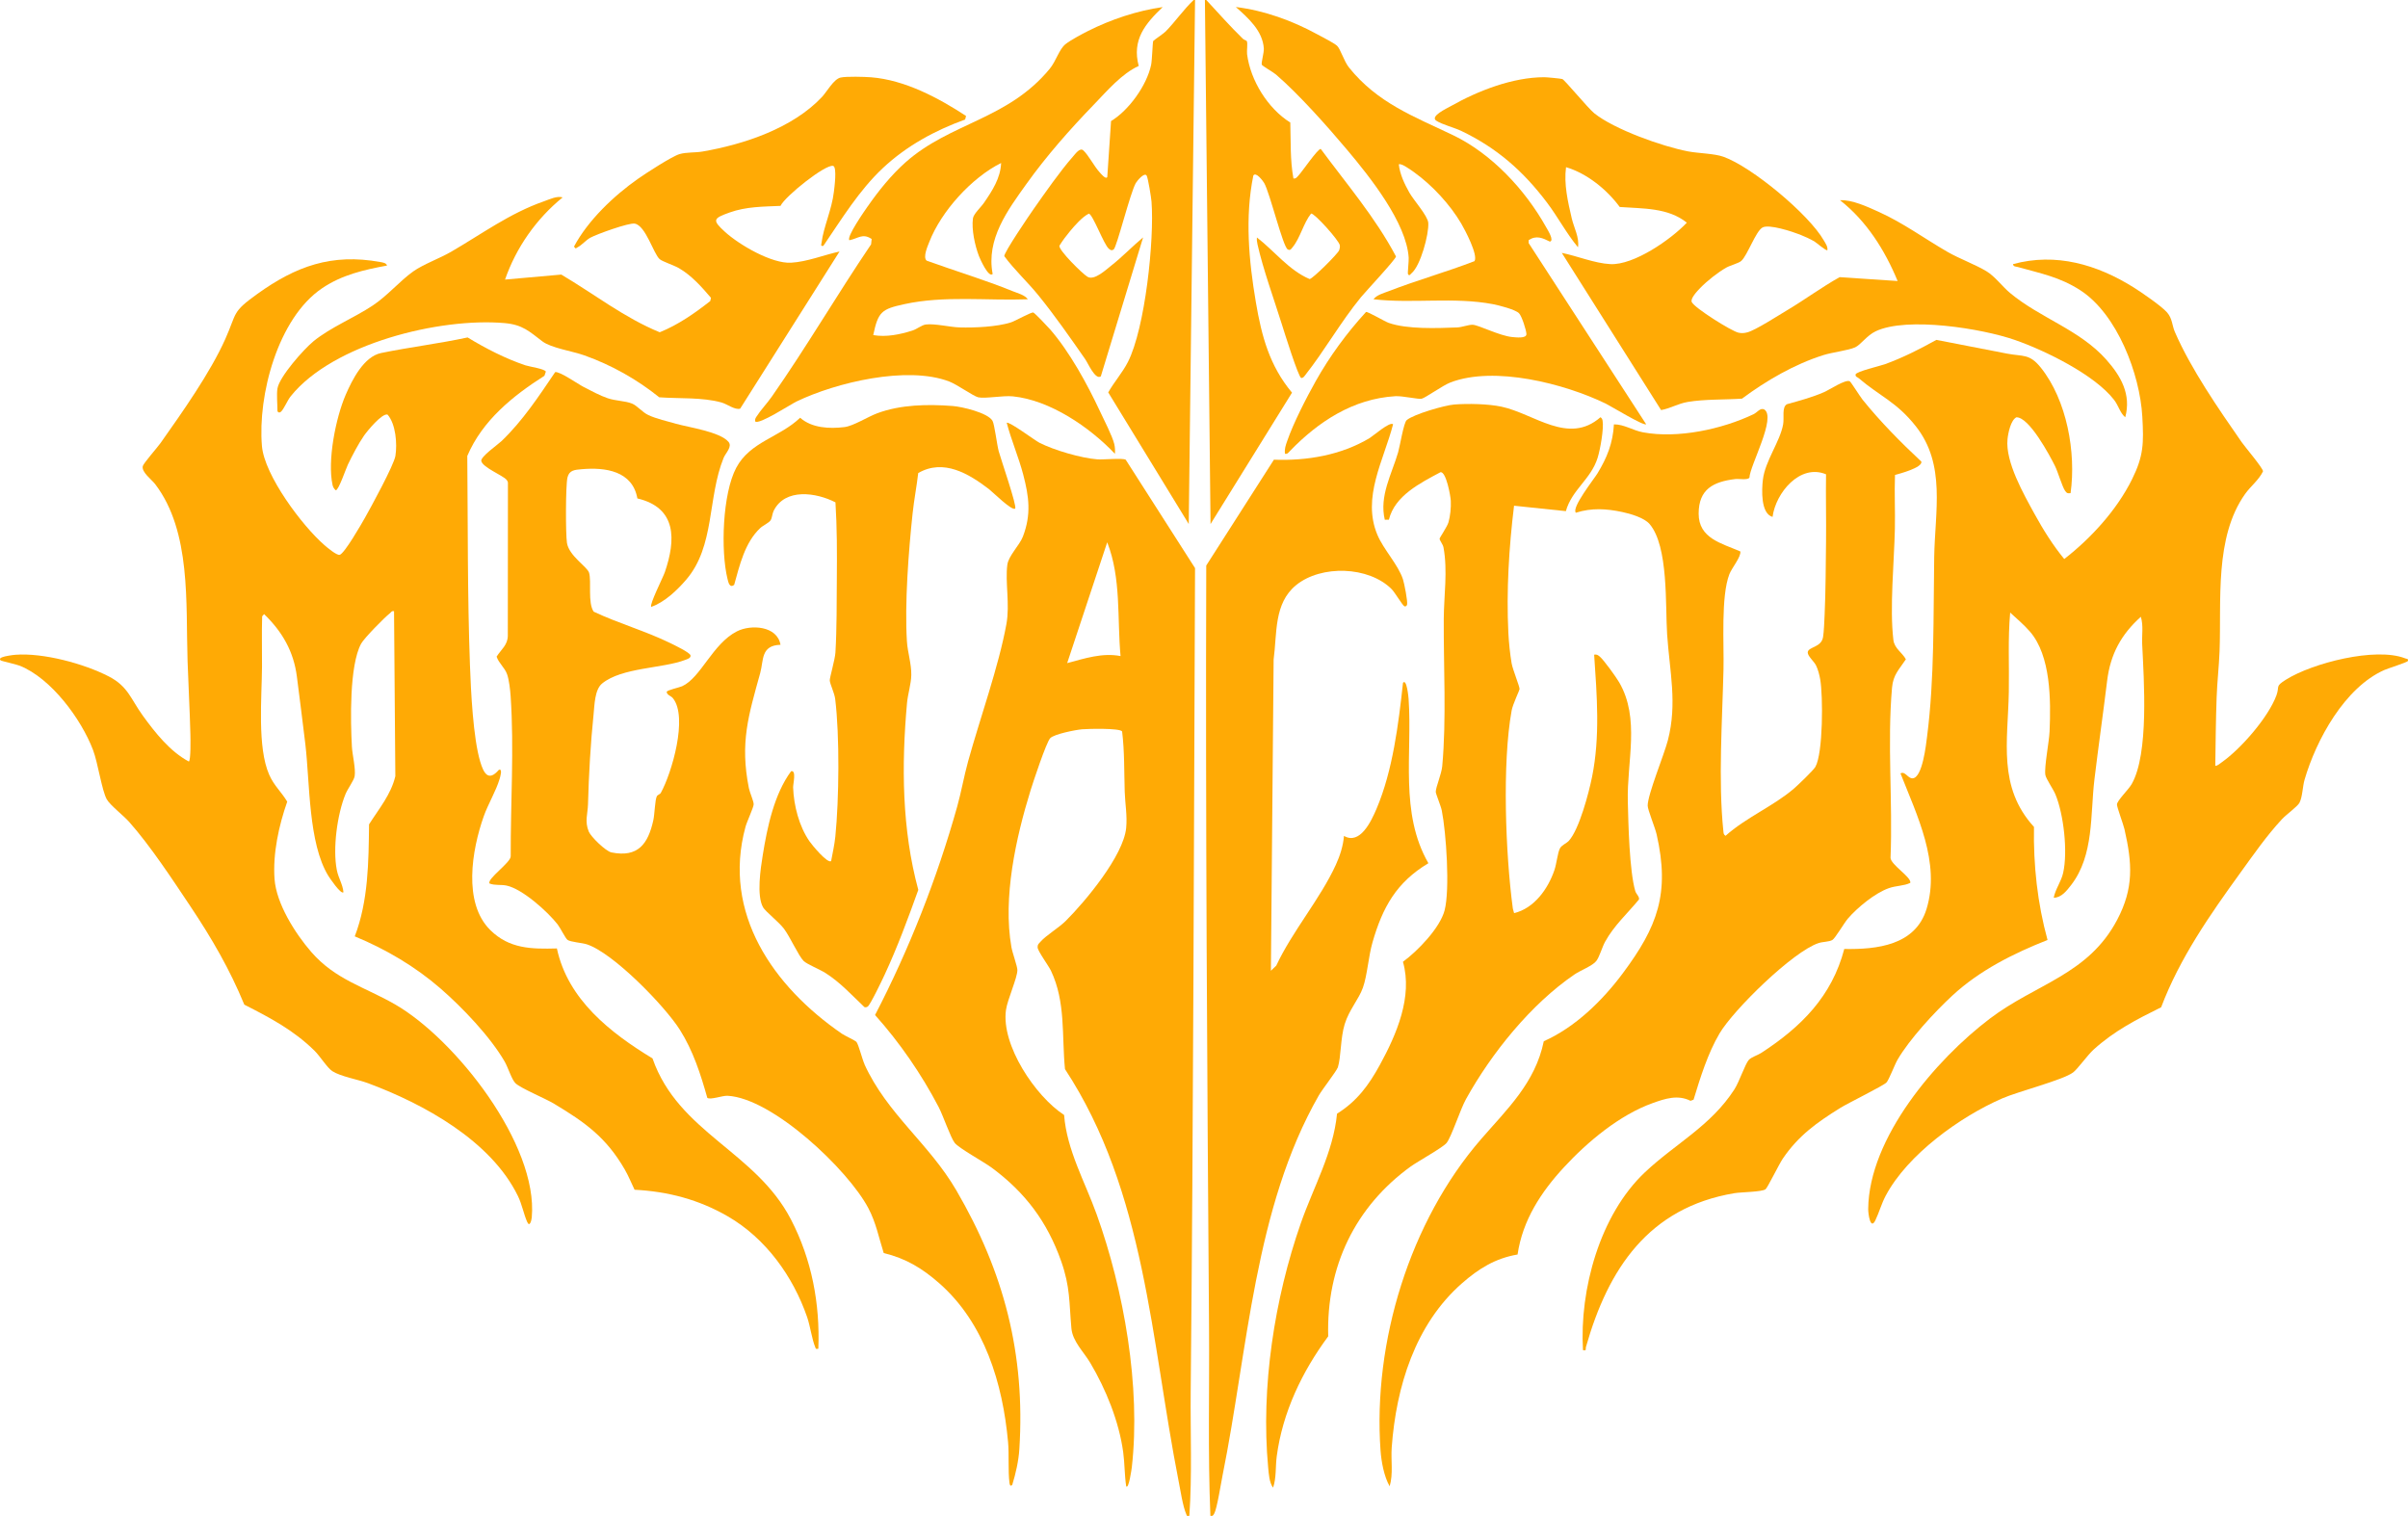
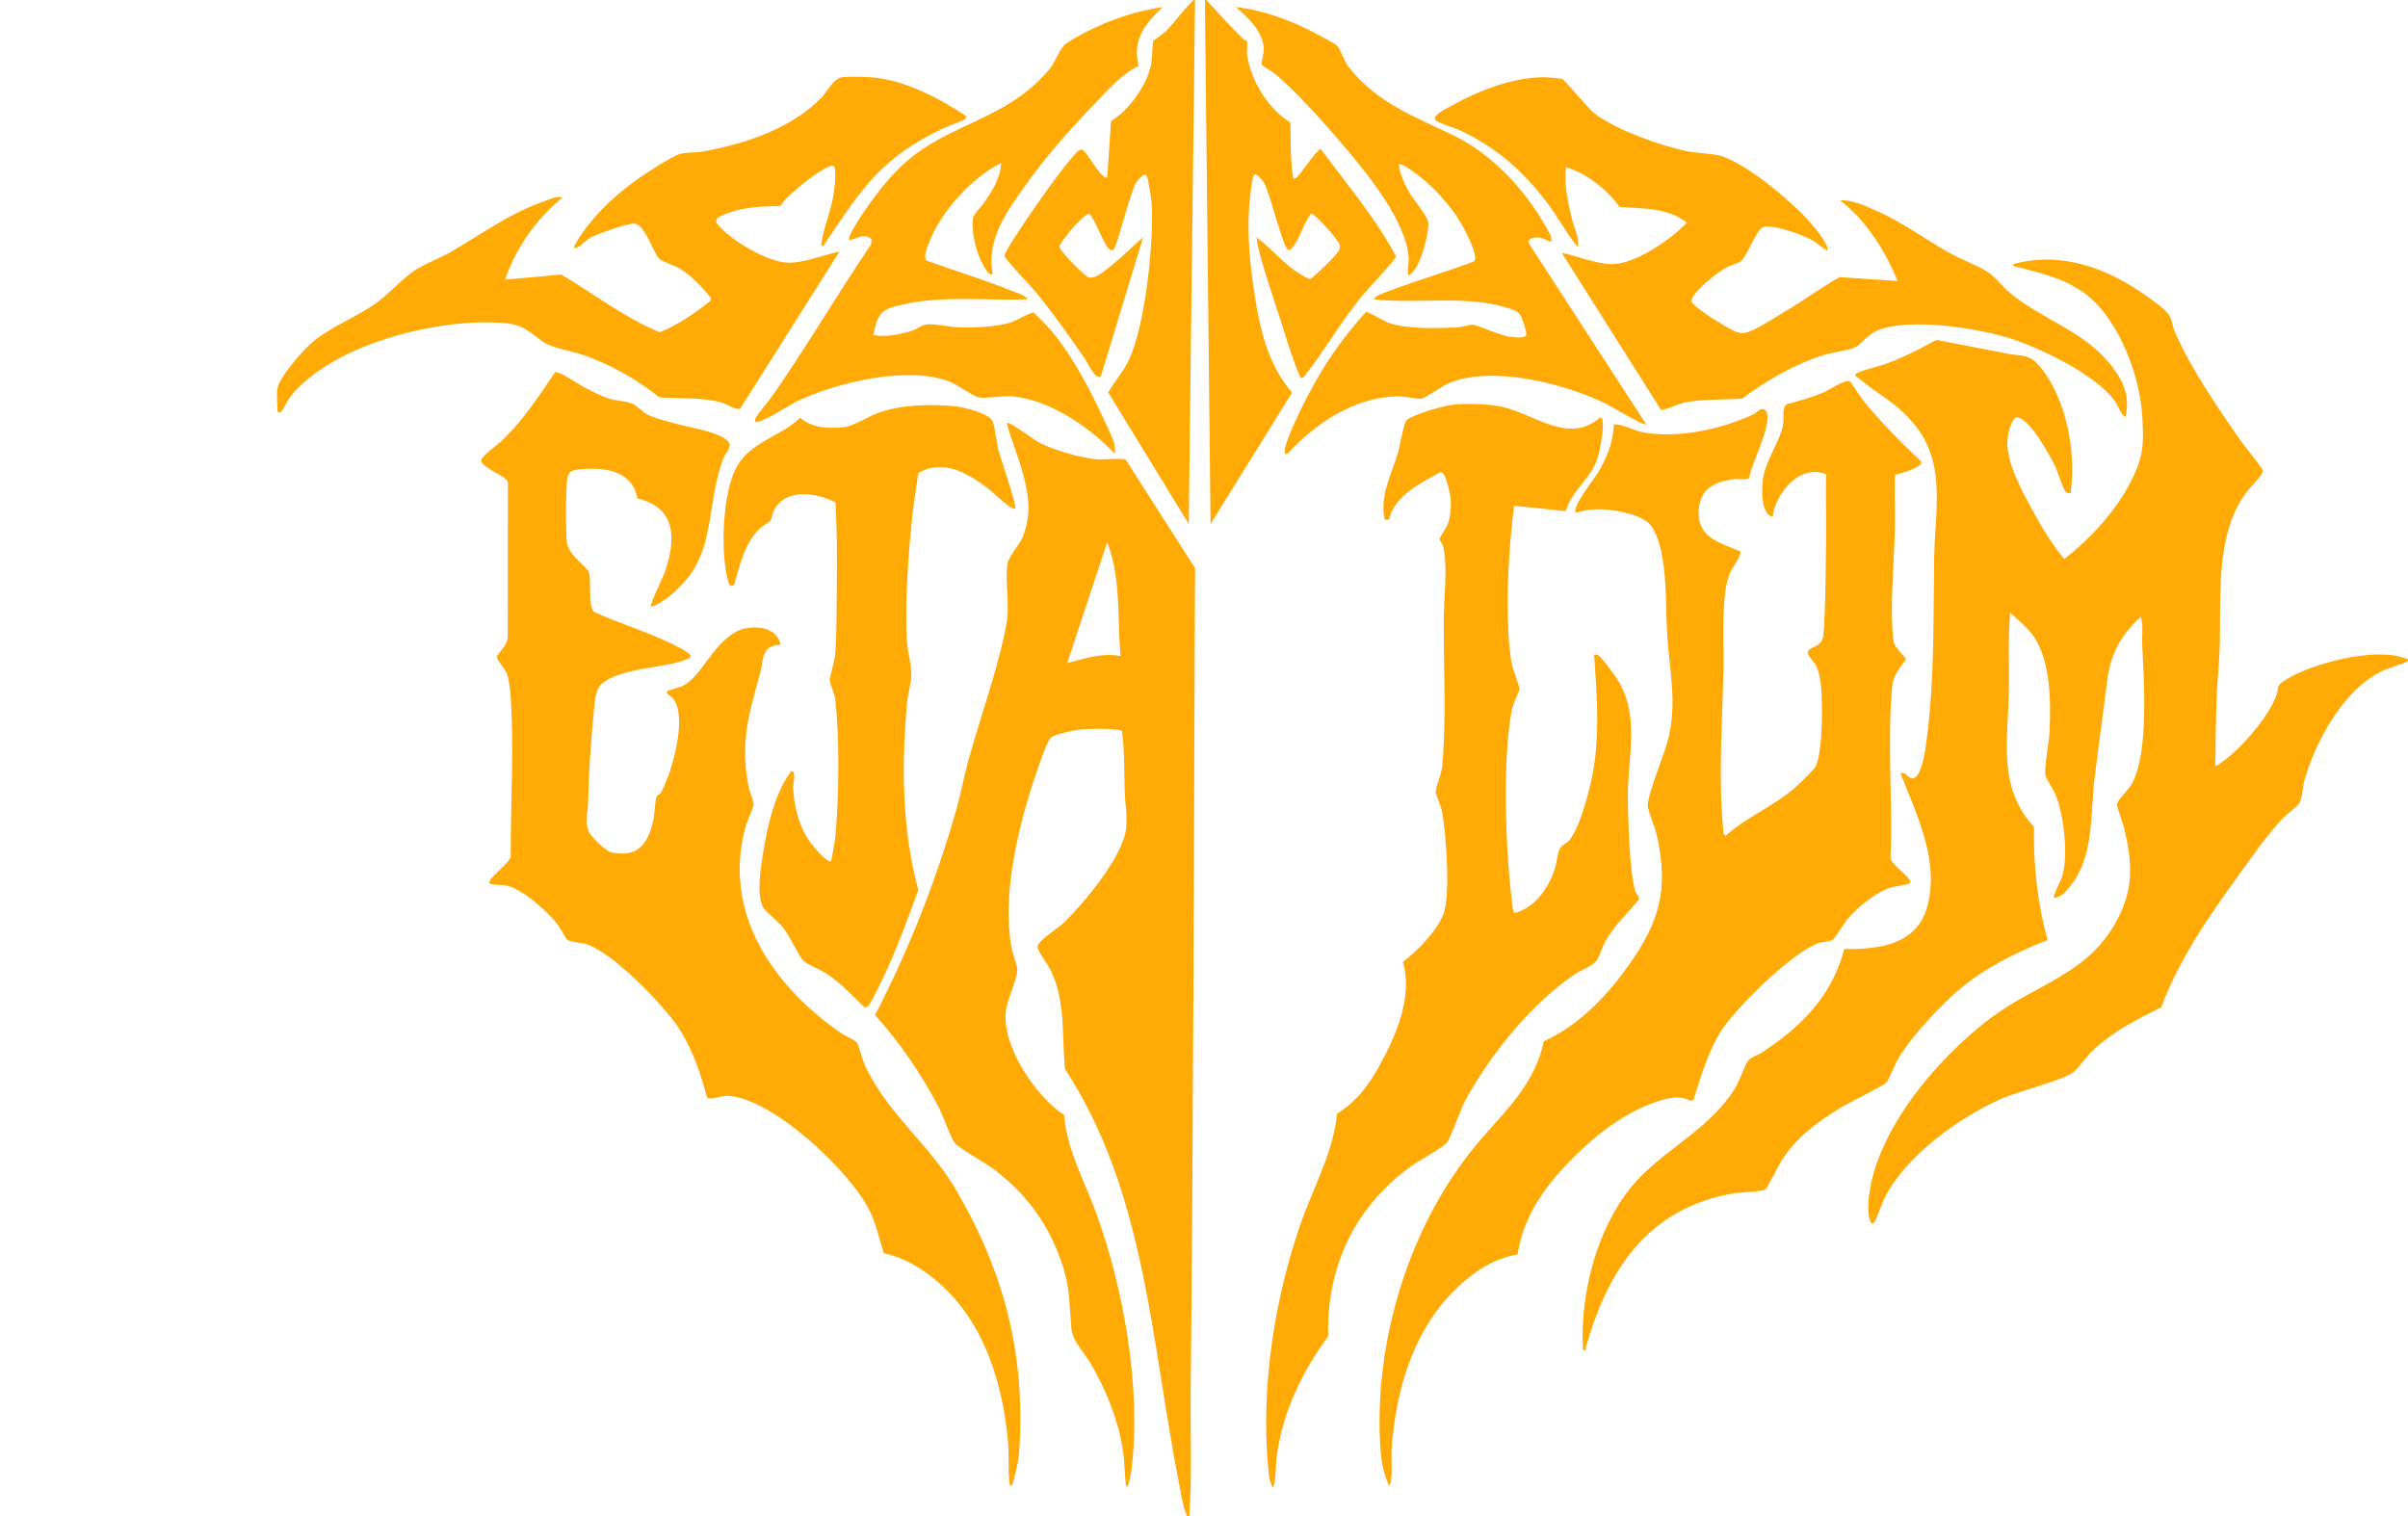
<svg xmlns="http://www.w3.org/2000/svg" viewBox="0 0 838.37 527.85" data-name="Layer 1" id="Layer_1">
  <defs>
    <style>
      .cls-1 {
        fill: #ffaa05;
      }
    </style>
  </defs>
  <path d="M401.5,14.29c-.21.36-.37,6.62-.73,8.32-1.53,7.16-7.74,15.79-13.95,19.55l-1.31,19.48c-.54.97-2.34-1.3-2.71-1.71-1.88-2.05-3.86-5.96-5.64-7.57-1.19-1.08-2.75,1.2-3.63,2.19-4.33,4.89-9.77,12.69-13.62,18.17-1.47,2.09-10.38,15.18-10.26,16.47,3.54,4.79,8.04,8.92,11.83,13.58,5.63,6.91,11.23,14.95,16.35,22.3.98,1.4,3.49,7.32,5.43,5.97l14.72-48.38c-3.77,3.13-7.17,6.73-11.02,9.76-1.92,1.51-5.94,5.34-8.32,3.96-1.71-.99-10.13-9.28-9.79-10.83,1.08-1.78,2.38-3.48,3.71-5.08,1.63-1.97,4.34-5.04,6.54-6.09,1.41.34,5.2,10.71,6.91,12.18.59.51.99.8,1.73.28,1.07-.75,5.74-19.68,7.7-23.11.39-.69,2.97-3.86,3.77-2.6.48.75,1.6,7.72,1.7,9.06,1.02,13.31-2.21,44.03-8.22,55.85-1.89,3.71-4.81,6.97-6.85,10.59l28.03,45.82L416.07,0h-.49c-3.53,3.34-6.42,7.58-9.79,11-.67.68-4.13,3.01-4.29,3.28Z" class="cls-1" />
  <path d="M449.82,136.7c-7.82-9.35-10.57-19.65-12.57-31.44-2.46-14.48-3.85-29.66-.89-44.14.89-1.44,3.35,1.86,3.78,2.61,2,3.48,6.51,22.22,8.21,23.12.93.49,1.22-.23,1.7-.79,2.6-3.12,3.8-8.46,6.42-11.7,1.11-.24,9.77,9.38,10,11.04.09.62-.03,1.12-.21,1.7-.39,1.2-9.28,10.02-10.3,10.06-7.23-3.06-12.23-9.75-18.35-14.48-.09.84.03,1.64.22,2.47,1.83,8.27,5.82,19.36,8.45,27.74.73,2.33,5.77,18.48,6.74,18.7.7.09,1.06-.54,1.43-1.01,6.72-8.51,12.29-18.45,19.38-27.1,1.63-1.99,12.18-13.24,12.2-14.19-7.15-13.52-17.16-25.18-26.19-37.43-.96-.23-6.5,7.95-7.8,9.3-.51.53-.86,1.14-1.72.97-1.18-6.42-.89-12.96-1.09-19.46-7.83-4.89-13.88-14.66-15.05-23.83-.15-1.19.31-3.82-.11-4.54-.12-.2-.98-.44-1.36-.81-4.43-4.31-8.51-8.95-12.72-13.48h-.49l1.96,182.45,28.37-45.75Z" class="cls-1" />
  <path d="M837.29,229.19c-10.27-3.95-32.17,1.65-41.42,7.46-3.91,2.46-2.09,2.14-3.32,5.49-2.81,7.61-12.29,18.49-18.89,23.17-.43.31-2.05,1.66-2.39,1.27.11-7.9.19-15.84.47-23.74.18-5.3.82-10.8,1.02-16.1.67-17.6-1.82-39.63,8.87-54.72,1.95-2.75,4.78-4.85,6.26-7.91.04-1.08-6.24-8.45-7.43-10.16-8.1-11.66-17.63-25.42-23.26-38.37-1.01-2.33-.83-4.63-2.73-6.81-1.91-2.2-8.89-6.98-11.61-8.69-12.69-7.96-27.12-12.21-42.03-8.11.17.94,1.02.81,1.69,1,7.87,2.21,14.62,3.47,21.75,8.09,12.85,8.31,20.76,29.17,21.59,43.96.52,9.24.49,13.68-3.59,21.89-5.28,10.65-14.26,20.49-23.59,27.73-3.96-4.83-7.28-10.13-10.28-15.59-3.83-6.97-10.26-18.24-9.47-26.12.21-2.13,1.14-6.68,3.1-7.64,4.46-.07,11.56,13.2,13.42,16.93,1.05,2.1,2.52,7.26,3.54,8.69.6.85.84.92,1.9.79,1.97-14.12-1.27-32.35-10.36-43.7-3.97-4.95-6.17-3.81-11.75-4.88-8.21-1.58-16.41-3.22-24.62-4.78-5.82,3.23-11.69,6.22-17.96,8.49-1.58.57-9.92,2.51-10.16,3.54-.15.82.66.95,1.11,1.33,7.37,6.29,13.21,8.26,19.91,16.78,10.46,13.3,6.61,29.54,6.35,45.46-.33,20.61.14,42.12-2.49,62.57-.33,2.58-1.58,14.38-5.06,14.48-1.66.05-2.59-2.65-4.18-1.7,5.72,14.61,14,31.07,9.06,47.2-3.87,12.65-17.24,14.12-28.64,13.92-4.34,16.54-15,27.13-28.88,36.18-1.27.83-3.47,1.45-4.38,2.47-1.26,1.42-3.29,7.58-4.97,10.2-8.25,12.83-20.67,18.97-31.22,28.95-15.66,14.8-22.76,40.78-21.52,61.88,1.41.24.81-.31,1.04-1.13,7.7-27.11,21.76-48.5,51.68-53.52,2.45-.41,9.56-.4,10.85-1.38.69-.53,4.72-8.78,5.99-10.64,5.46-8.04,11.89-12.61,20.01-17.66,2.85-1.77,14.92-7.66,16.09-8.86.84-.86,2.87-6.23,3.84-7.9,4.14-7.15,13.01-16.74,19.16-22.42,9.42-8.71,21.22-14.62,33.08-19.3-3.51-12.78-4.96-26.08-4.72-39.37-12.68-13.89-9.07-29.86-8.76-46.96.17-9.23-.36-18.46.47-27.66,2.3,2.11,4.81,4.23,6.86,6.59,7.33,8.43,7.32,23.93,6.86,34.76-.16,3.71-1.88,12.22-1.48,15.11.2,1.38,2.76,5.01,3.5,6.8,2.91,6.99,4.36,20.01,2.71,27.34-.72,3.19-2.69,5.57-3.29,8.69,2.7-.04,4.55-2.47,6.07-4.44,8.02-10.4,6.62-24.53,8.12-36.89,1.38-11.45,3.02-22.82,4.41-34.24,1.12-9.2,4.88-16.12,11.73-22.26.95,3.08.32,6.37.47,9.56.6,12.56,2.39,38.03-3.64,48.66-1.14,2-5.06,5.71-5.14,7.12-.05.87,2.2,6.83,2.61,8.6,2.72,11.92,3.29,20.52-2.53,31.55-10.1,19.16-28.2,22.19-44.34,34.42-18.74,14.19-42.13,41.48-42.35,66.29-.01,1.7.78,7.5,2.5,3.92,1.32-2.74,2.08-5.71,3.62-8.6,7.65-14.33,25.82-27.41,40.53-33.83,5.55-2.42,21.09-6.37,24.67-9.03,1.58-1.17,5.01-6.03,7.2-8.01,7.2-6.51,14.91-10.45,23.47-14.69,6.46-17.08,16.95-32.14,27.56-46.8,4.62-6.39,9.16-12.94,14.54-18.73,1.43-1.54,5.39-4.39,6.06-5.68,1.05-2.01,1.09-5.67,1.77-8.01,4.06-13.94,14-32.14,27.81-38.23,1.3-.57,7.91-2.65,8.15-3.1.43-.8-.59-.79-.98-.95Z" class="cls-1" />
-   <path d="M227.24,368.55c-14.73-8.93-29.56-20.53-33.35-38.32-8.84.23-16.55.16-23.19-6.4-9.62-9.51-6.38-27.97-2.31-39.53,1.53-4.35,4.31-8.89,5.54-13.05.16-.54,1.19-3.82-.26-3.2-3.67,4.29-5.3,1.06-6.47-2.83-2.47-8.23-3.26-24.63-3.58-33.59-.89-24.25-.71-48.57-.93-72.87,5.26-12.36,15.84-20.91,26.86-27.92l.49-1.44c-.31-.97-5.7-1.73-7.1-2.2-6.96-2.34-13.88-5.9-20.14-9.71-9.95,2.15-20.14,3.37-30.11,5.42-6.01,1.23-10.07,9.3-12.34,14.56-3.46,8-6.44,22.97-4.56,31.43.16.72.55,1.34,1.11,1.81,1,0,3.55-7.57,4.23-8.97,1.53-3.16,3.62-7.2,5.6-10.05,1.12-1.62,6.28-7.91,8.2-7.34,2.87,3.28,3.4,10.15,2.74,14.36-.5,3.19-8.56,17.95-10.65,21.64-1.19,2.1-7.11,12.41-8.75,12.83-1.03.26-4.35-2.54-5.29-3.36-7.72-6.69-20.89-24.25-21.78-34.48-1.52-17.66,5.52-44.52,20.9-54.95,6.93-4.7,14.55-6.43,22.65-7.93-.27-.96-1.6-1.09-2.42-1.24-16.84-3.06-29.32,1.48-42.74,11.12-8.99,6.46-6.98,6.36-11.17,15.74-5.24,11.73-15.03,25.56-22.53,36.18-1.1,1.55-5.93,7.02-6.18,8.04-.52,2.06,3.12,4.7,4.3,6.25,12.62,16.54,10.63,41.57,11.29,61.6.28,8.46.77,16.99.98,25.44.04,1.44.18,9.05-.52,9.56-6.54-3.46-11.75-10.06-16.05-15.99-4.17-5.75-5.09-10.15-11.81-13.63-8.65-4.47-22.86-8.3-32.55-7.55-1.07.08-3.64.47-4.54.84-.56.23-1.17.51-.6,1.1.24.25,5.36,1.34,6.69,1.88,10.93,4.38,21.38,18.55,25.48,29.31,1.73,4.54,3.05,14.08,4.8,17.21,1.11,1.99,5.94,5.75,7.8,7.86,7.46,8.44,15.05,20.01,21.38,29.49,7.38,11.06,13.62,21.78,18.7,34.13,8.97,4.56,17.26,8.93,24.5,16.1,1.9,1.88,4.41,5.95,6.15,7.06,2.93,1.88,8.92,2.88,12.44,4.19,19.32,7.19,42.77,19.97,52.18,39.3,1.43,2.94,2.02,6.33,3.22,9.01.88,1.98,1.5-.59,1.59-1.58,2.29-25.36-26.61-62.1-47.62-74.19-10.62-6.11-20.76-8.56-29.18-18.27-5.58-6.44-12.14-16.77-12.76-25.4-.63-8.87,1.51-18.62,4.42-26.9-2.09-3.5-4.58-5.51-6.28-9.39-4.19-9.5-2.57-26.93-2.5-37.57.04-5.85-.13-11.71.05-17.56l.67-.79c6.32,6.11,10.31,12.98,11.43,21.82.99,7.79,2.01,15.68,2.94,23.48,1.6,13.56,1.01,34.43,7.99,45.82.37.61,4.43,6.68,5.28,5.72-.26-2.77-1.75-4.9-2.31-7.71-1.48-7.45.14-19.49,3.05-26.52.73-1.76,2.91-4.71,3.15-6.15.43-2.64-.79-7.39-.95-10.25-.49-8.82-.93-28.27,3.21-35.91,1.03-1.9,8.11-9.11,9.99-10.56.49-.38.62-.95,1.47-.73l.45,57.43c-1.49,6.37-5.74,11.38-9.15,16.77-.16,13.07-.24,26.68-4.98,39,10.78,4.45,21.02,10.47,29.83,18.12,7.64,6.64,17.35,16.79,22.4,25.54,1.13,1.96,2.44,6.28,3.75,7.5,1.92,1.79,10.29,5.24,13.42,7.12,10.88,6.53,18.15,11.74,24.59,22.86,1.3,2.25,2.31,4.74,3.43,7.08,11.71.61,22.41,3.44,32.52,9.3,13.11,7.6,22.65,20.81,27.56,35.05,1.08,3.13,1.69,7.76,2.8,10.4.3.7.11.75,1.1.61.62-15.68-2.3-31.09-9.53-45.01-12.33-23.76-39.1-30.14-48.18-56.01Z" class="cls-1" />
  <path d="M416.09,197.84l-24.14-37.75c-.81-.7-7.89,0-9.88-.15-5.68-.44-15.06-3.18-20.16-5.77-1.62-.82-10.7-7.63-11.4-6.94,1.58,6.06,4.14,11.93,5.73,17.99,2.02,7.71,2.86,13.9-.11,21.62-1.17,3.04-4.98,6.64-5.41,9.77-.82,6.01.94,13.77-.33,20.7-2.71,14.85-9.22,32.89-13.34,47.8-1.43,5.19-2.35,10.57-3.8,15.76-6.99,24.9-16.69,49.63-28.59,72.54,8.58,9.58,16.16,20.6,22.13,32.02,1.57,3,4.15,10.64,5.6,12.5,1.46,1.86,10.11,6.59,12.89,8.64,11.64,8.6,19.34,18.83,24.18,32.56,3.17,9,2.74,14.25,3.56,23.35.41,4.58,4.23,8.12,6.56,12.03,5.48,9.23,10.01,20.4,11.47,31.09.54,3.96.45,7.97,1.05,11.91.89,1.13,1.88-6.07,1.95-6.61,3.18-28.02-2.74-61.67-12.22-88.05-4.07-11.34-10.42-22.44-11.35-34.63-10.03-6.55-21.95-24.33-20.24-36.56.53-3.76,3.97-11.14,3.97-13.92,0-1.27-1.72-5.94-2.08-7.98-3.02-17.29,1.54-37.99,6.69-54.64.88-2.84,5.47-16.71,6.83-18.11,1.4-1.44,8.88-2.9,11.1-3.09,2.07-.17,13.06-.46,13.92.74.86,6.88.7,14.01.91,20.98.12,4.1.94,8.43.5,12.69-.98,9.64-14.14,25.44-21.02,32.3-2.46,2.45-6.87,5.03-8.84,7.3-.57.66-1.03.9-.97,1.94.08,1.33,3.8,6.33,4.65,8.12,5.19,10.92,3.73,22.58,4.88,34.25,28.01,42.64,29.96,94.67,39.55,143.39.6,3.04,1.5,8.94,2.66,11.52.3.67.05.77,1.09.62,1-14.36.33-28.88.47-43.31.94-95.5,1.09-191.09,1.51-286.64ZM371.55,230.87l13.94-42.06c4.92,12.57,3.43,26.45,4.64,39.62-6.35-1.24-12.5.84-18.59,2.45Z" class="cls-1" />
  <path d="M588.53,383.29l1.1-.4c2.33-7.64,4.94-16.1,9.02-23.03,4.88-8.29,25.62-28.62,34.53-31.51,1.5-.49,3.66-.4,4.79-1.08.97-.58,4.09-5.91,5.34-7.38,3.28-3.85,9.51-8.97,14.3-10.65,2.62-.92,5.19-.74,7.47-1.84.57-1.92-6.89-6.36-6.87-8.77.8-19.47-1.19-39.9.52-59.2.4-4.54,2.47-6.32,4.82-9.88-1.32-2.42-3.99-3.74-4.35-6.75-1.33-11.12.27-27.15.52-38.64.14-6.26-.2-12.54.04-18.79,1.57-.44,9.57-2.52,9.19-4.64-7.25-6.78-14.26-13.87-20.5-21.6-.86-1.07-3.99-6.09-4.42-6.36-1.38-.86-7.11,2.95-8.96,3.76-4.17,1.82-8.55,2.98-12.92,4.2-1.86,1.02-.92,4.69-1.33,6.99-1.08,6.07-6.29,12.76-7.06,19.35-.4,3.43-.8,11.73,3.37,12.91,1.07-8.35,9.55-18.63,18.62-14.84-.12,7.8.09,15.62,0,23.42-.1,8.32-.12,17.08-.49,25.44-.09,2.09-.24,5.92-.54,7.78-.59,3.77-5.3,3.37-5.34,5.4-.02,1.26,2.16,3.07,2.87,4.47.71,1.42,1.19,3.32,1.47,4.89,1.01,5.66,1.02,25.75-1.69,30.48-.7,1.21-6.17,6.45-7.54,7.62-7.17,6.11-16.65,10.02-23.73,16.37-.71-.46-.68-.93-.76-1.68-1.82-17.52-.37-38.52.05-56.26.21-8.85-.95-25.42,2.05-33.16.84-2.17,4.11-6.04,3.82-7.91-6.59-2.86-14.52-4.56-14.52-13.15,0-8.54,5.09-11.13,12.78-12.06,1.27-.15,4.2.45,4.9-.48.11-4.15,9.51-21.03,5.14-23.76-1.4-.66-2.35,1.01-3.74,1.68-10.99,5.24-26.4,8.54-38.46,6.29-3.55-.66-6.58-2.8-10.12-2.77-.37,6.53-2.37,11.54-5.71,17.04-1.23,2.03-9.17,12-7.54,13.73,5.49-1.74,10.57-1.43,16.15-.25,2.81.59,7.64,1.99,9.51,4.18,6.64,7.76,5.45,28.43,6.11,38.4.87,12.98,3.6,24.01.26,36.91-1.32,5.09-7.02,18.83-7.03,22.74,0,1.45,2.58,7.62,3.12,10.02,4.69,20.61.28,32.17-11.8,48.38-7.12,9.55-16.55,18.76-27.49,23.63-2.97,14.5-12.8,23.66-21.87,34.13-24.79,28.61-37.65,70.62-34.97,108.35.28,3.91,1.23,9.1,3.18,12.48,1.29-4.39.39-9,.71-13.47,1.54-21.14,8.16-42.92,24.48-57.22,5.8-5.08,11.58-8.69,19.34-10.01,1.76-11.94,8.14-21.7,16.13-30.35,8.25-8.93,19.39-18.25,30.94-22.38,4.33-1.55,8.7-2.99,13.1-.8Z" class="cls-1" />
  <path d="M301.02,370.61c-.86-1.88-2.02-6.7-2.82-7.82-.34-.47-4.09-2.19-5.08-2.87-23.85-16.41-41.77-41.94-33.57-72.02.5-1.85,2.83-6.79,2.85-7.86.02-1.07-1.36-4.08-1.67-5.63-3.15-15.85-.14-25.29,3.95-40.09,1.24-4.48.15-9.6,7.06-9.82-1.13-6.63-10.32-7.16-15.19-4.67-8.49,4.34-12.52,16.12-19.06,19.1-1.02.46-5.23,1.32-5.38,1.97.13,1.17,1.47,1.32,2.18,2.21,5.31,6.58-.4,26.07-4.22,32.95-.3.53-1.09.63-1.38,1.17-.67,1.26-.75,6.24-1.24,8.42-1.83,8.17-5.3,13.02-14.57,11.14-1.98-.4-7.13-5.41-7.9-7.27-1.47-3.54-.35-6.18-.26-9.48.27-10.2.89-21.15,1.94-31.32.34-3.35.39-8.61,2.96-10.73,6.86-5.64,21.16-5.22,28.95-8.23.62-.24,2.04-.62,1.84-1.57-.22-1.02-5.77-3.65-7-4.26-8.59-4.21-18.14-6.91-26.71-10.96-2.14-3.11-.7-10.51-1.61-13.56-.61-2.07-6.99-5.84-7.7-10.4-.48-3.1-.48-19.94.18-22.75.61-2.59,2.55-2.68,4.93-2.89,8.3-.74,17.71.61,19.41,10.17,13.78,3.25,13.42,14.4,9.57,25.65-.66,1.92-5.41,11.25-4.76,12.11,4.62-1.57,9.08-5.83,12.24-9.53,9.98-11.7,7.32-28.33,12.96-42.32.71-1.75,3.16-3.92,1.7-5.63-2.96-3.47-13.72-5.01-18.2-6.26-2.89-.81-7.06-1.8-9.68-3.04-2.18-1.03-3.81-3.25-5.76-4.03-2.4-.95-5.53-.87-8.43-1.85-2.62-.88-5.83-2.61-8.33-3.9-1.95-1-8.38-5.51-9.93-5.18-5.7,8.43-11.28,16.91-18.67,24.01-1.28,1.23-7.44,5.5-7.05,6.98.58,2.25,7.52,4.99,8.75,6.46.38.46.59.81.52,1.43l-.04,52.85c0,3.3-2.34,4.85-3.9,7.33.76,2.32,2.82,3.78,3.65,6.14.7,1.98,1.08,5.44,1.23,7.57,1.26,18.53-.04,37.2.03,55.78.11,2.17-8.44,7.96-7.36,9.51,1.92.74,3.93.3,5.9.71,5.5,1.14,14.35,9.1,17.79,13.52.89,1.14,2.77,4.9,3.43,5.38,1.05.77,5.06,1.01,6.75,1.56,9.19,3,27.11,21.42,32.38,29.75,4.6,7.26,7.25,15.49,9.56,23.71,1.15.77,5.27-.83,7.05-.73,15.65.82,41.9,25.67,49,39.1,2.72,5.15,3.63,10.19,5.37,15.66,7.74,1.87,13.42,5.32,19.33,10.51,15.78,13.86,22.1,34.89,23.96,55.29.4,4.4-.05,9.94.49,14.19.09.68.27,1.43.97.72,1.21-3.96,2.21-8.3,2.47-12.45,2.11-33.13-5.38-61.71-21.95-90.11-9.56-16.38-24.04-26.51-31.97-43.85Z" class="cls-1" />
  <path d="M491.26,406.08c2.46-1.77,11.19-6.59,12.4-8.15,1.73-2.22,4.74-11.64,6.75-15.26,8.85-15.97,22.62-33.08,37.8-43.41,2.05-1.4,6.26-2.97,7.56-4.67,1.13-1.47,1.98-4.73,3.07-6.71,3.13-5.67,7.72-9.77,11.78-14.69.25-.97-.98-1.89-1.29-2.96-2.04-7.08-2.4-23.33-2.59-31.16-.35-14.06,4.34-28.85-3.01-41.5-1.01-1.75-5.36-7.8-6.72-8.93-.66-.55-1.05-.86-1.99-.7.96,14.22,2.12,28.48-.73,42.56-1.12,5.51-4.44,18.24-8.08,22.25-.82.9-2.59,1.53-3.15,2.72-.77,1.61-1.13,5.3-1.86,7.44-2.23,6.58-7.04,13.33-14.05,15.02-.11-.59-.38-1.14-.46-1.74-2.52-18.78-3.74-50.4-.4-68.79.39-2.17,2.74-7.05,2.76-7.46.05-.91-2.38-6.78-2.76-8.97-.55-3.18-.98-7.37-1.14-10.6-.72-14.63.21-29.8,1.98-44.29l18.04,1.89c2.1-7.49,8.7-11.05,11.05-18.54.9-2.85,2.22-10.19,1.74-12.95-.1-.57-.26-.87-.74-1.21-11.15,9.79-23.08-1.26-34.49-3.68-4.64-.98-11.63-1.12-16.41-.75-3.34.26-14.18,3.39-16.57,5.45-1.05.9-2.33,8.96-2.98,11.2-2.23,7.61-6.62,15.23-4.64,23.48l1.43-.02c2.02-8.38,10.97-12.79,17.98-16.55,1.98-.18,3.49,8.32,3.57,9.97.11,2.31-.17,5.28-.81,7.49-.45,1.54-3.1,5.38-3.09,5.7,0,.64,1.15,1.91,1.36,3.06,1.5,8.09.14,16.74.09,24.81-.1,16.62.97,34.95-.53,51.32-.26,2.79-2.2,7.15-2.26,8.95-.02.61,1.8,4.96,2.1,6.49,1.54,7.75,2.88,27.5.98,34.78-1.6,6.13-9.43,14.2-14.5,17.9,3.46,12.18-2.24,25.3-8.03,35.89-3.87,7.08-7.96,12.65-14.92,17-1.32,13.54-8.19,25.49-12.61,38.14-9.17,26.25-13.96,57.19-11.37,84.98.21,2.23.39,5.34,1.71,7.1,1.18-3.36.8-7.33,1.28-10.94,2.03-15.29,8.82-29.48,17.92-41.76-.67-24.24,9.33-45.13,28.83-59.22Z" class="cls-1" />
-   <path d="M465.75,371.78c1.2-3.79.9-10.25,2.42-15.19,1.56-5.06,4.87-8.57,6.35-12.73,1.52-4.29,1.91-10.83,3.33-15.75,3.51-12.19,8.31-20.88,19.46-27.56-10.07-17.49-5.57-38.17-6.89-57.19-.04-.61-.65-7.21-1.95-5.63-1.56,14.32-3.55,30.54-9.21,43.86-1.81,4.25-5.73,12.73-11.34,9.45-.28,3.5-1.4,6.94-2.85,10.11-5.45,11.88-15.11,23.04-20.72,35.05l-1.87,1.8.95-108.37c1.23-9.07.02-19.54,7.84-25.91,8.71-7.09,25.3-6.62,33.29,1.45,1.07,1.08,3.73,5.6,4.38,5.9.5.23.86-.2.95-.54.28-1.05-.97-7.41-1.42-8.79-1.68-5.16-6.75-10.36-8.92-15.54-5.46-13.01,2.21-25.91,5.47-38.48-1.08-1.07-7,4.11-8.16,4.8-9.96,5.96-21.82,7.97-33.33,7.53l-23.56,36.85c-.28,88.35.33,176.79.97,265.07.16,21.94-.43,43.94.47,65.81.83.17,1.01-.2,1.36-.83.94-1.67,2.35-10.62,2.88-13.26,8.79-43.55,11.09-93.17,33.52-132.31,1.19-2.07,6.17-8.47,6.53-9.61Z" class="cls-1" />
  <path d="M500.03,42.01c1.94,1.31,6.3,2.42,8.68,3.55,12.46,5.96,21.58,13.98,29.86,24.93,3.83,5.06,6.77,10.75,10.82,15.6.55-3.38-1.4-6.77-2.17-10.06-1.35-5.8-2.77-11.9-1.99-17.82,7.29,2.15,14.23,7.79,18.7,13.86,7.95.59,16.81.17,23.36,5.46-5.52,5.85-18.48,14.85-26.64,14.43-5.48-.28-11.51-2.83-16.89-3.91l34.57,54.73c3.16-.55,5.9-2.26,9.26-2.83,5.99-1.01,12.83-.74,18.91-1.15,8.45-6.28,18.27-12,28.37-15.17,3.11-.98,8.59-1.61,11.01-2.69,1.95-.88,4.07-4.12,7.13-5.58,10.88-5.2,37.07-.98,48.53,3.02,10.43,3.63,27.68,12.06,34.47,20.81,1.62,2.09,2.08,4.57,3.92,6.1,2.14-7.96-1.5-14.32-6.59-20.06-9.27-10.44-22.89-14.39-33.52-23.22-2.58-2.14-5.26-5.77-8.14-7.52-3.9-2.38-9.43-4.36-13.71-6.83-7.95-4.6-15.39-10.06-23.8-13.86-3.92-1.77-9.35-4.32-13.54-4.08,9.22,7.23,15.62,17.39,20.05,28.13l-20.19-1.35c-6.3,3.53-12.1,7.84-18.3,11.53-3.03,1.8-10.98,6.95-13.83,7.69-1.12.29-1.93.36-3.08.12-2.4-.5-15.35-8.63-16.27-10.66-.57-1.25,1.93-3.85,2.94-4.9,2.29-2.39,6.18-5.46,9.06-7.09,1.43-.81,4.33-1.52,5.24-2.34,2.15-1.93,4.99-10.22,7.34-11.61,2.23-1.33,10.53,1.44,13.12,2.46,1.59.62,3.51,1.51,4.98,2.36.69.4,4.16,3.45,4.55,3.03.13-1.33-.66-2.32-1.26-3.38-5.18-9.1-25.11-25.65-34.95-29.13-3.25-1.15-8.59-1.16-12.32-1.87-8.88-1.69-25.71-7.66-32.68-13.3-2.14-1.73-10.32-11.66-11.1-11.89-.6-.17-5.39-.63-6.26-.63-11,0-23.1,4.72-32.54,10.06-1.54.87-7.34,3.55-5.07,5.09Z" class="cls-1" />
  <path d="M109.09,118.87c-3.36,2.75-11.8,12.29-12.49,16.38-.34,2.02,0,5.58,0,7.83,0,.29.53.89,1.23.26,1.03-.92,2.19-3.89,3.41-5.4,14.72-18.31,51.86-27.4,74.39-25.45,6.35.55,8.66,2.92,13.2,6.36,3.09,2.34,10.46,3.39,14.67,4.9,9.38,3.34,18.29,8.35,26.03,14.58,6.87.51,15.05-.06,21.67,1.81,2,.56,4.67,2.69,6.5,2.14l34.59-54.71c-5.42,1.19-11.3,3.59-16.88,3.9-6.74.38-18.03-6.22-23-10.74-4.54-4.13-4.12-4.69,1.6-6.74,5.84-2.09,11.63-2.02,17.74-2.31,1.54-3.32,15.63-14.56,18.31-13.92,1.41.34.45,7.54.27,9.01-.72,6.22-3.66,12.41-4.29,17.72-.09.73-.47,1.29.62,1.11,6.41-9.37,12.44-19.34,20.79-27.15,8.17-7.64,18.08-13.06,28.57-16.83l.32-1.25c-9.63-6.31-21.32-12.53-33.05-13.46-2.32-.18-8.62-.36-10.65.1-2.39.54-4.79,4.98-6.46,6.75-10.2,10.88-27.17,16.52-41.65,19.01-2.51.43-5.46.17-7.93.88-2.65.77-11.73,6.68-14.42,8.57-8.46,5.92-17.5,14.53-22.34,23.64.79.96.52.61,1.22.26,1.51-.75,2.83-2.44,4.48-3.36,2.23-1.23,13.4-5.26,15.45-4.9,3.83.68,6.55,10.54,8.69,12.38.95.82,5.04,2.16,6.67,3.11,4.46,2.6,7.87,6.47,11.18,10.34l-.24,1.12c-5.41,4.26-11.17,8.28-17.6,10.88-12.33-5.05-22.88-13.36-34.27-20.09l-19.58,1.74c3.83-11.11,10.93-21.21,20.05-28.61-1.99-.6-4.52.66-6.48,1.35-11.94,4.17-21.59,11.34-32.33,17.57-3.94,2.29-9.71,4.37-13.21,6.85-4.65,3.29-8.85,8.37-14.07,11.85-6.52,4.35-14.65,7.56-20.74,12.53Z" class="cls-1" />
  <path d="M319.69,164.71c8.8-5.09,17.57.2,24.62,5.59,1.31,1,8.12,7.79,9.13,6.76.73-.74-5.07-17.46-5.73-19.95-.62-2.33-1.47-9.36-2.15-10.57-1.59-2.83-10.71-4.95-13.89-5.18-8.72-.66-18.14-.51-26.3,2.55-3.23,1.21-8.26,4.41-11.35,4.79-5.26.64-11.36.36-15.45-3.25-7.09,6.82-17.41,8.32-22.24,17.41-4.8,9.03-5.46,28.97-3.03,38.76.3,1.21.73,3.2,2.3,2.03,1.91-6.85,3.72-14.74,9.05-19.76,1.01-.95,3.06-1.84,3.63-2.73.57-.9.56-2.27,1.08-3.32,3.99-8,14.84-6.37,21.51-2.93.56,8.78.55,17.58.48,26.38-.07,8.41.01,17.51-.49,25.92-.15,2.46-2.03,8.77-1.97,9.72.08,1.28,1.63,4.32,1.89,6.46,1.58,12.81,1.35,34.93.05,47.87-.29,2.85-.95,5.76-1.47,8.56-1.31.89-6.67-5.64-7.53-6.89-3.62-5.22-5.47-12.44-5.7-18.77-.04-1.19,1.23-6.11-.7-5.64-5.9,7.97-8.32,19.52-9.88,29.26-.74,4.59-2.2,14.09.13,18.15.82,1.43,5.49,5.09,7.25,7.42,2.13,2.82,5.06,9.43,6.86,11.24,1.09,1.09,5.72,2.99,7.57,4.17,5.23,3.33,9.14,7.67,13.59,11.89.42.16.75.04,1.13-.17.86-.46,5.18-9.52,5.95-11.19,4.38-9.43,8.18-19.67,11.68-29.45-5.72-21.08-5.88-43.36-3.93-65.04.29-3.2,1.43-6.57,1.49-9.77.08-3.87-1.28-7.87-1.52-11.74-.82-13.1.57-31.33,1.98-44.53.5-4.7,1.41-9.38,1.96-14.07Z" class="cls-1" />
  <path d="M440.01,16.95c.09,1.44-.98,4.95-.69,5.59.21.47,3.91,2.54,4.89,3.38,8.01,6.89,18.05,18.22,24.95,26.42,7.81,9.3,20.53,25.23,21.29,37.41.07,1.15-.41,5.38-.26,5.65.5.89.78.12,1.23-.24,3.14-2.56,6.11-13.62,5.85-17.55-.16-2.44-5.09-7.89-6.6-10.57-1.69-3-3.27-6.32-3.66-9.79.68-.66,4.54,2.16,5.34,2.73,6.27,4.5,12.47,11.19,16.39,17.85,1.3,2.2,5.96,11.02,4.62,13.1-9.83,3.79-20.08,6.65-29.9,10.46-1.73.67-4.16,1.3-5.26,2.81,13.67,1.57,27.99-.88,41.59,1.71,2,.38,7.77,1.84,9.07,3.16.97.99,2.52,5.83,2.58,7.23.06,1.66-3.73,1.16-4.98,1.05-4.3-.4-11.7-4.2-13.73-4.27-1.44-.05-3.7.86-5.39.93-6.96.27-17.45.69-23.88-1.6-1.43-.51-7.23-3.97-7.87-3.78-6.72,7.35-12.64,15.41-17.52,24.1-3.3,5.89-7.77,14.58-9.94,20.88-.52,1.5-.98,2.74-.74,4.39.86.17,1.21-.44,1.72-.97,9.8-10.15,21.98-18.22,36.69-19.08,2.53-.15,8.06,1.15,9.16.88,1.38-.33,7.31-4.62,10.03-5.67,15.26-5.85,39.67.39,54.05,7.36,1.69.82,13.32,7.92,14.08,7.19l-40.9-63.07v-1.03c2.7-1.78,4.83-.75,7.38.51,1.65-.31-.8-4.13-1.31-5.04-7.26-13-18.97-25.6-32.51-32.07-13.57-6.49-26.24-11.17-36.14-23.54-1.74-2.18-2.97-6.54-4.17-7.57-1.22-1.06-5.15-3.02-6.82-3.94-8.71-4.76-18.47-8.31-28.39-9.52,4.29,3.82,9.37,8.25,9.76,14.5Z" class="cls-1" />
  <path d="M302.17,71.75c-1.08,1.56-7.54,10.74-6.45,11.89,3.09-.6,4.57-2.55,7.76-.43l-.2,1.87c-11.83,17.47-22.46,35.71-34.56,53.01-1.56,2.24-3.96,4.79-5.31,6.92-.38.6-.62.95-.47,1.73,1.28,1.27,12.36-5.98,14.34-6.93,13.86-6.68,38.56-12.55,53.16-7,2.86,1.09,8.47,5.15,10.14,5.52,2.43.54,8.58-.68,12.07-.33,12.98,1.32,26.78,10.77,35.52,20,.09-1.19.05-2.26-.23-3.43-.63-2.67-3.73-8.74-5.06-11.57-4.34-9.3-10.51-20.54-17.22-28.27-.82-.94-5.2-5.57-5.87-5.91-.61-.3-6.24,2.92-7.83,3.43-4.9,1.56-12.62,1.9-17.86,1.75-3.32-.1-8.68-1.41-11.74-1.02-1.48.19-3.04,1.58-4.73,2.12-4.3,1.37-9.09,2.35-13.6,1.57,1.72-8.2,2.97-9.05,10.77-10.76,13.99-3.08,28.81-1.17,43.06-1.71-1.1-1.53-3.52-2.1-5.26-2.81-9.8-3.98-20.02-7.04-29.97-10.64-1.39-1.17.33-5.01.89-6.45,4.15-10.72,14.77-22.45,25.03-27.55-.19,5.24-3.09,9.67-5.96,13.85-1.09,1.59-3.64,3.87-3.85,5.45-.52,3.87.69,9.46,2.1,13.12.36.93,3.33,7.67,4.77,6.23-2.33-12.11,5.19-22.18,11.83-31.46,6.95-9.71,15.09-18.92,23.38-27.5,4.58-4.74,9.7-10.81,15.64-13.48-2.42-9.11,2.27-14.7,8.35-20.5-8.88,1.25-18.11,4.33-26.1,8.38-2.1,1.06-5.97,3.13-7.72,4.51-2.25,1.78-3.24,5.84-5.55,8.64-14.65,17.71-34.58,18.68-50.16,32.52-4.92,4.37-9.36,9.86-13.11,15.26Z" class="cls-1" />
</svg>